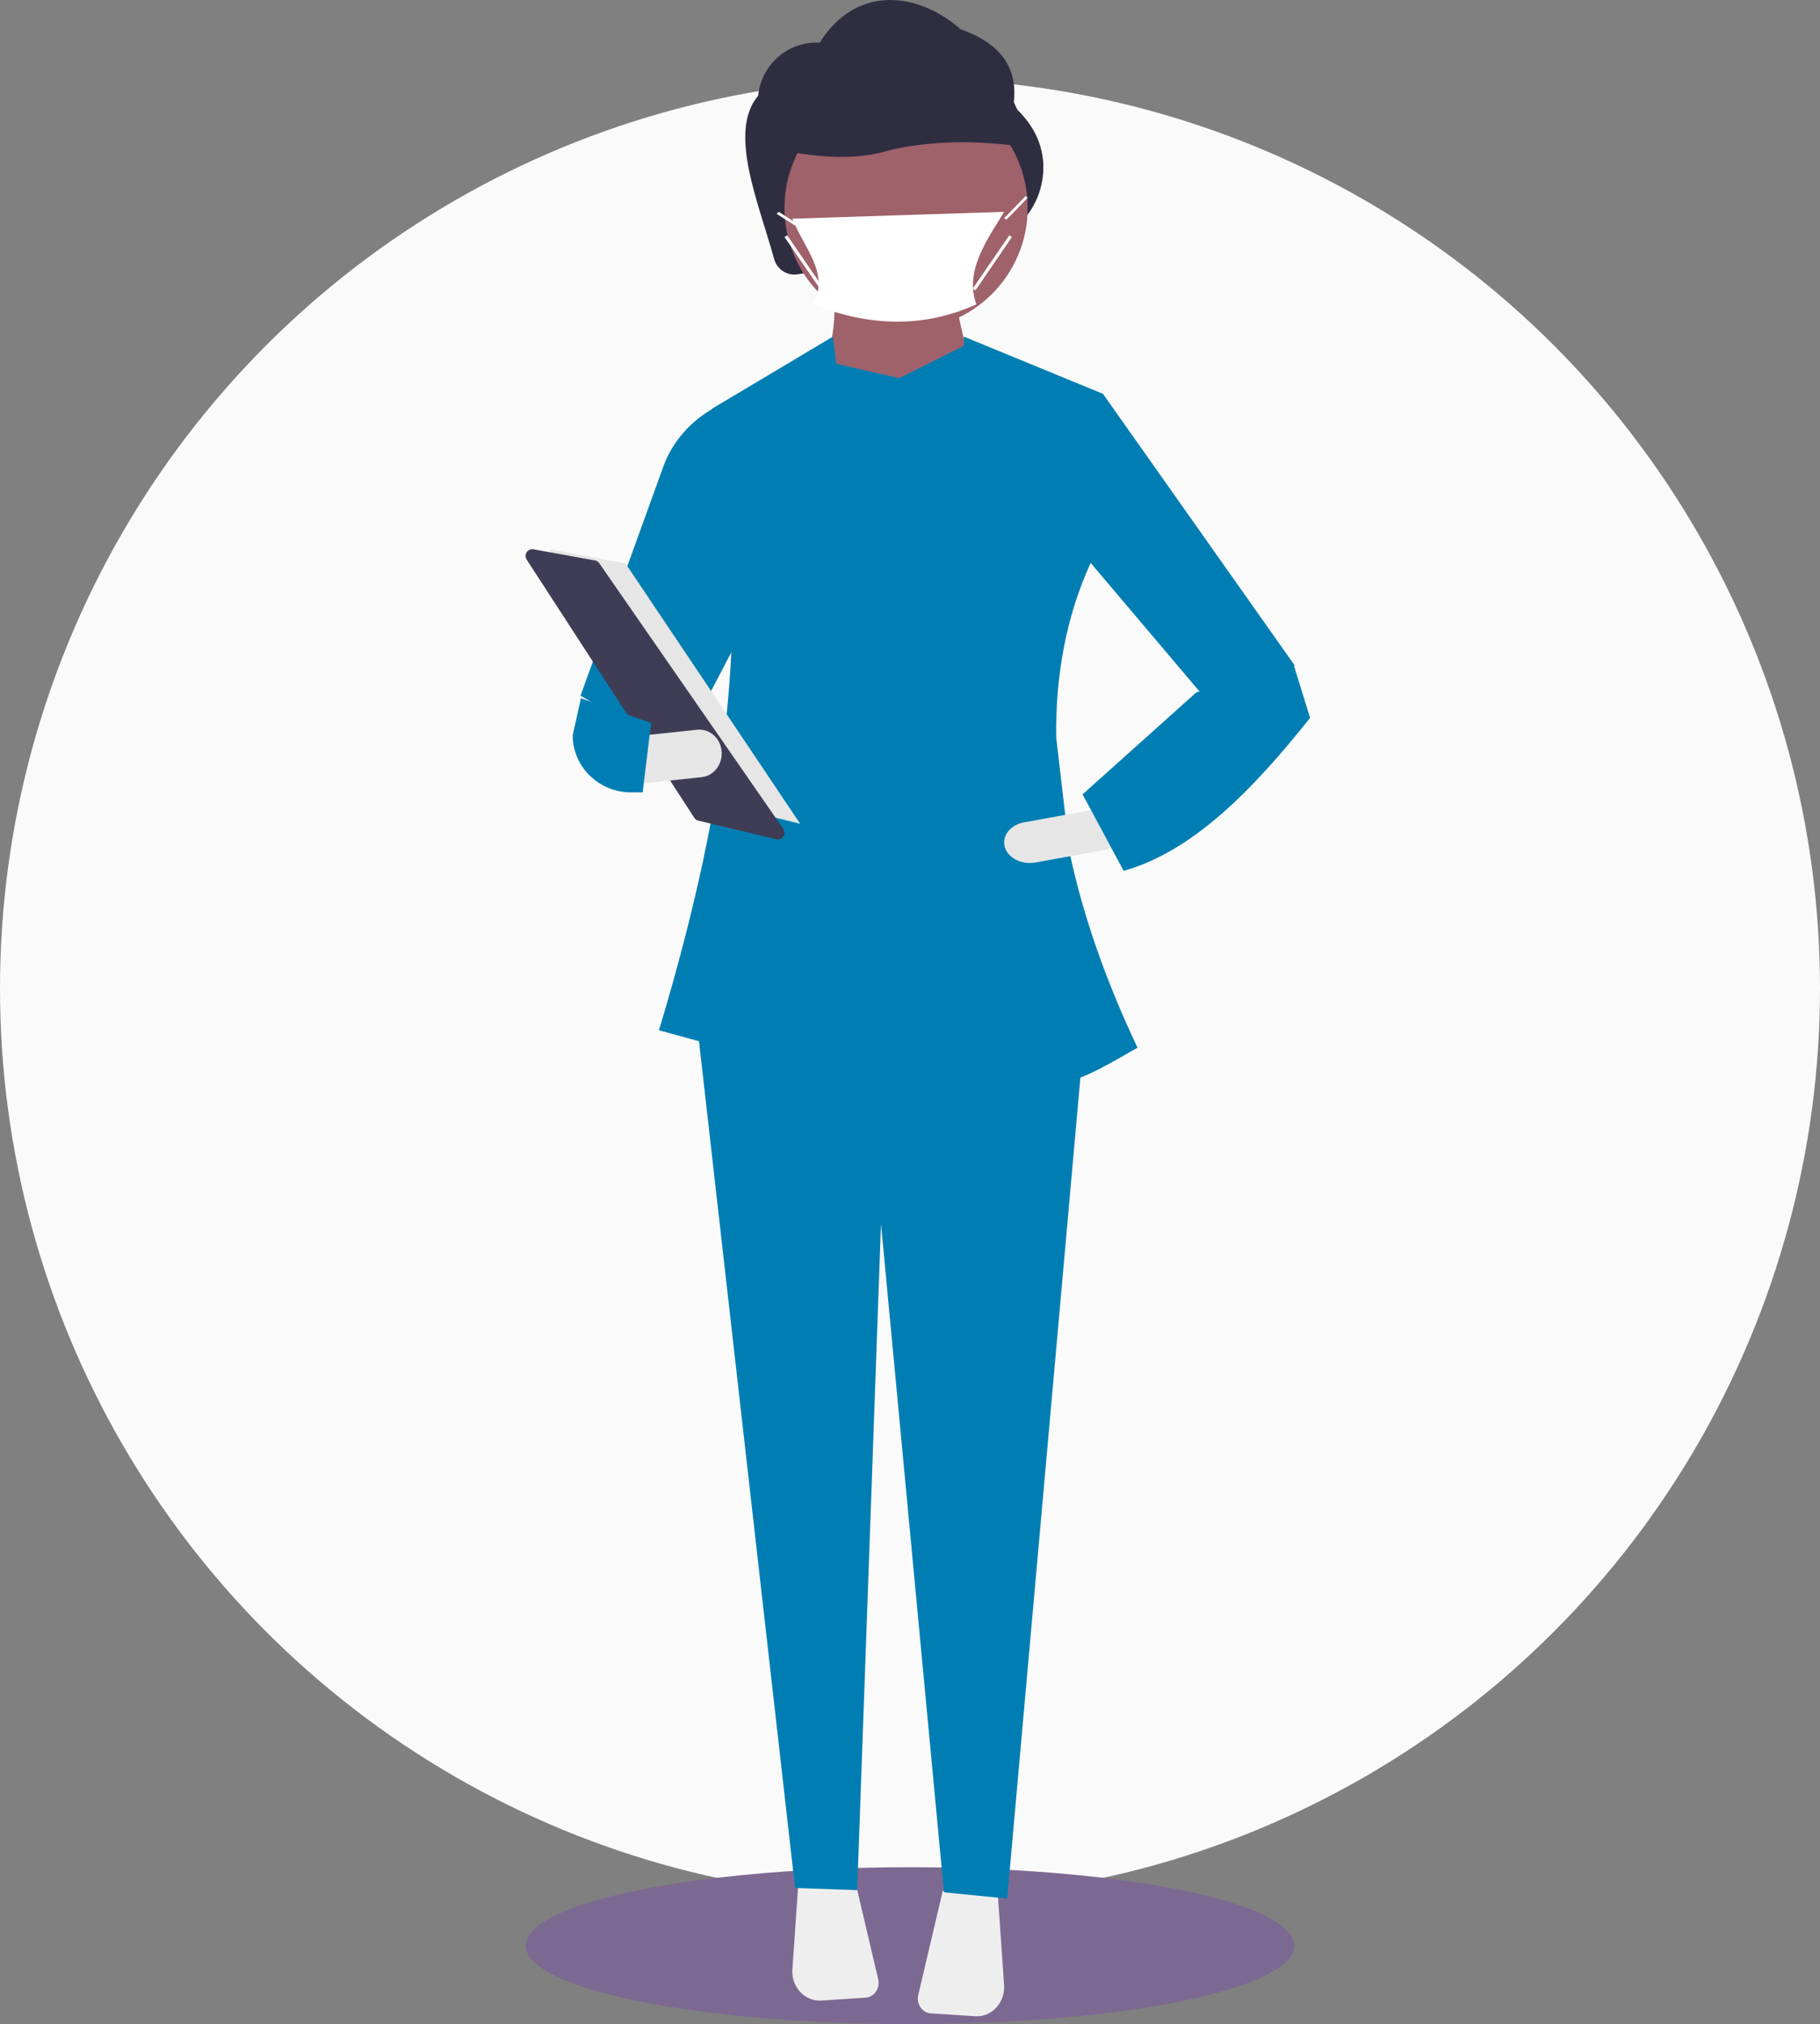
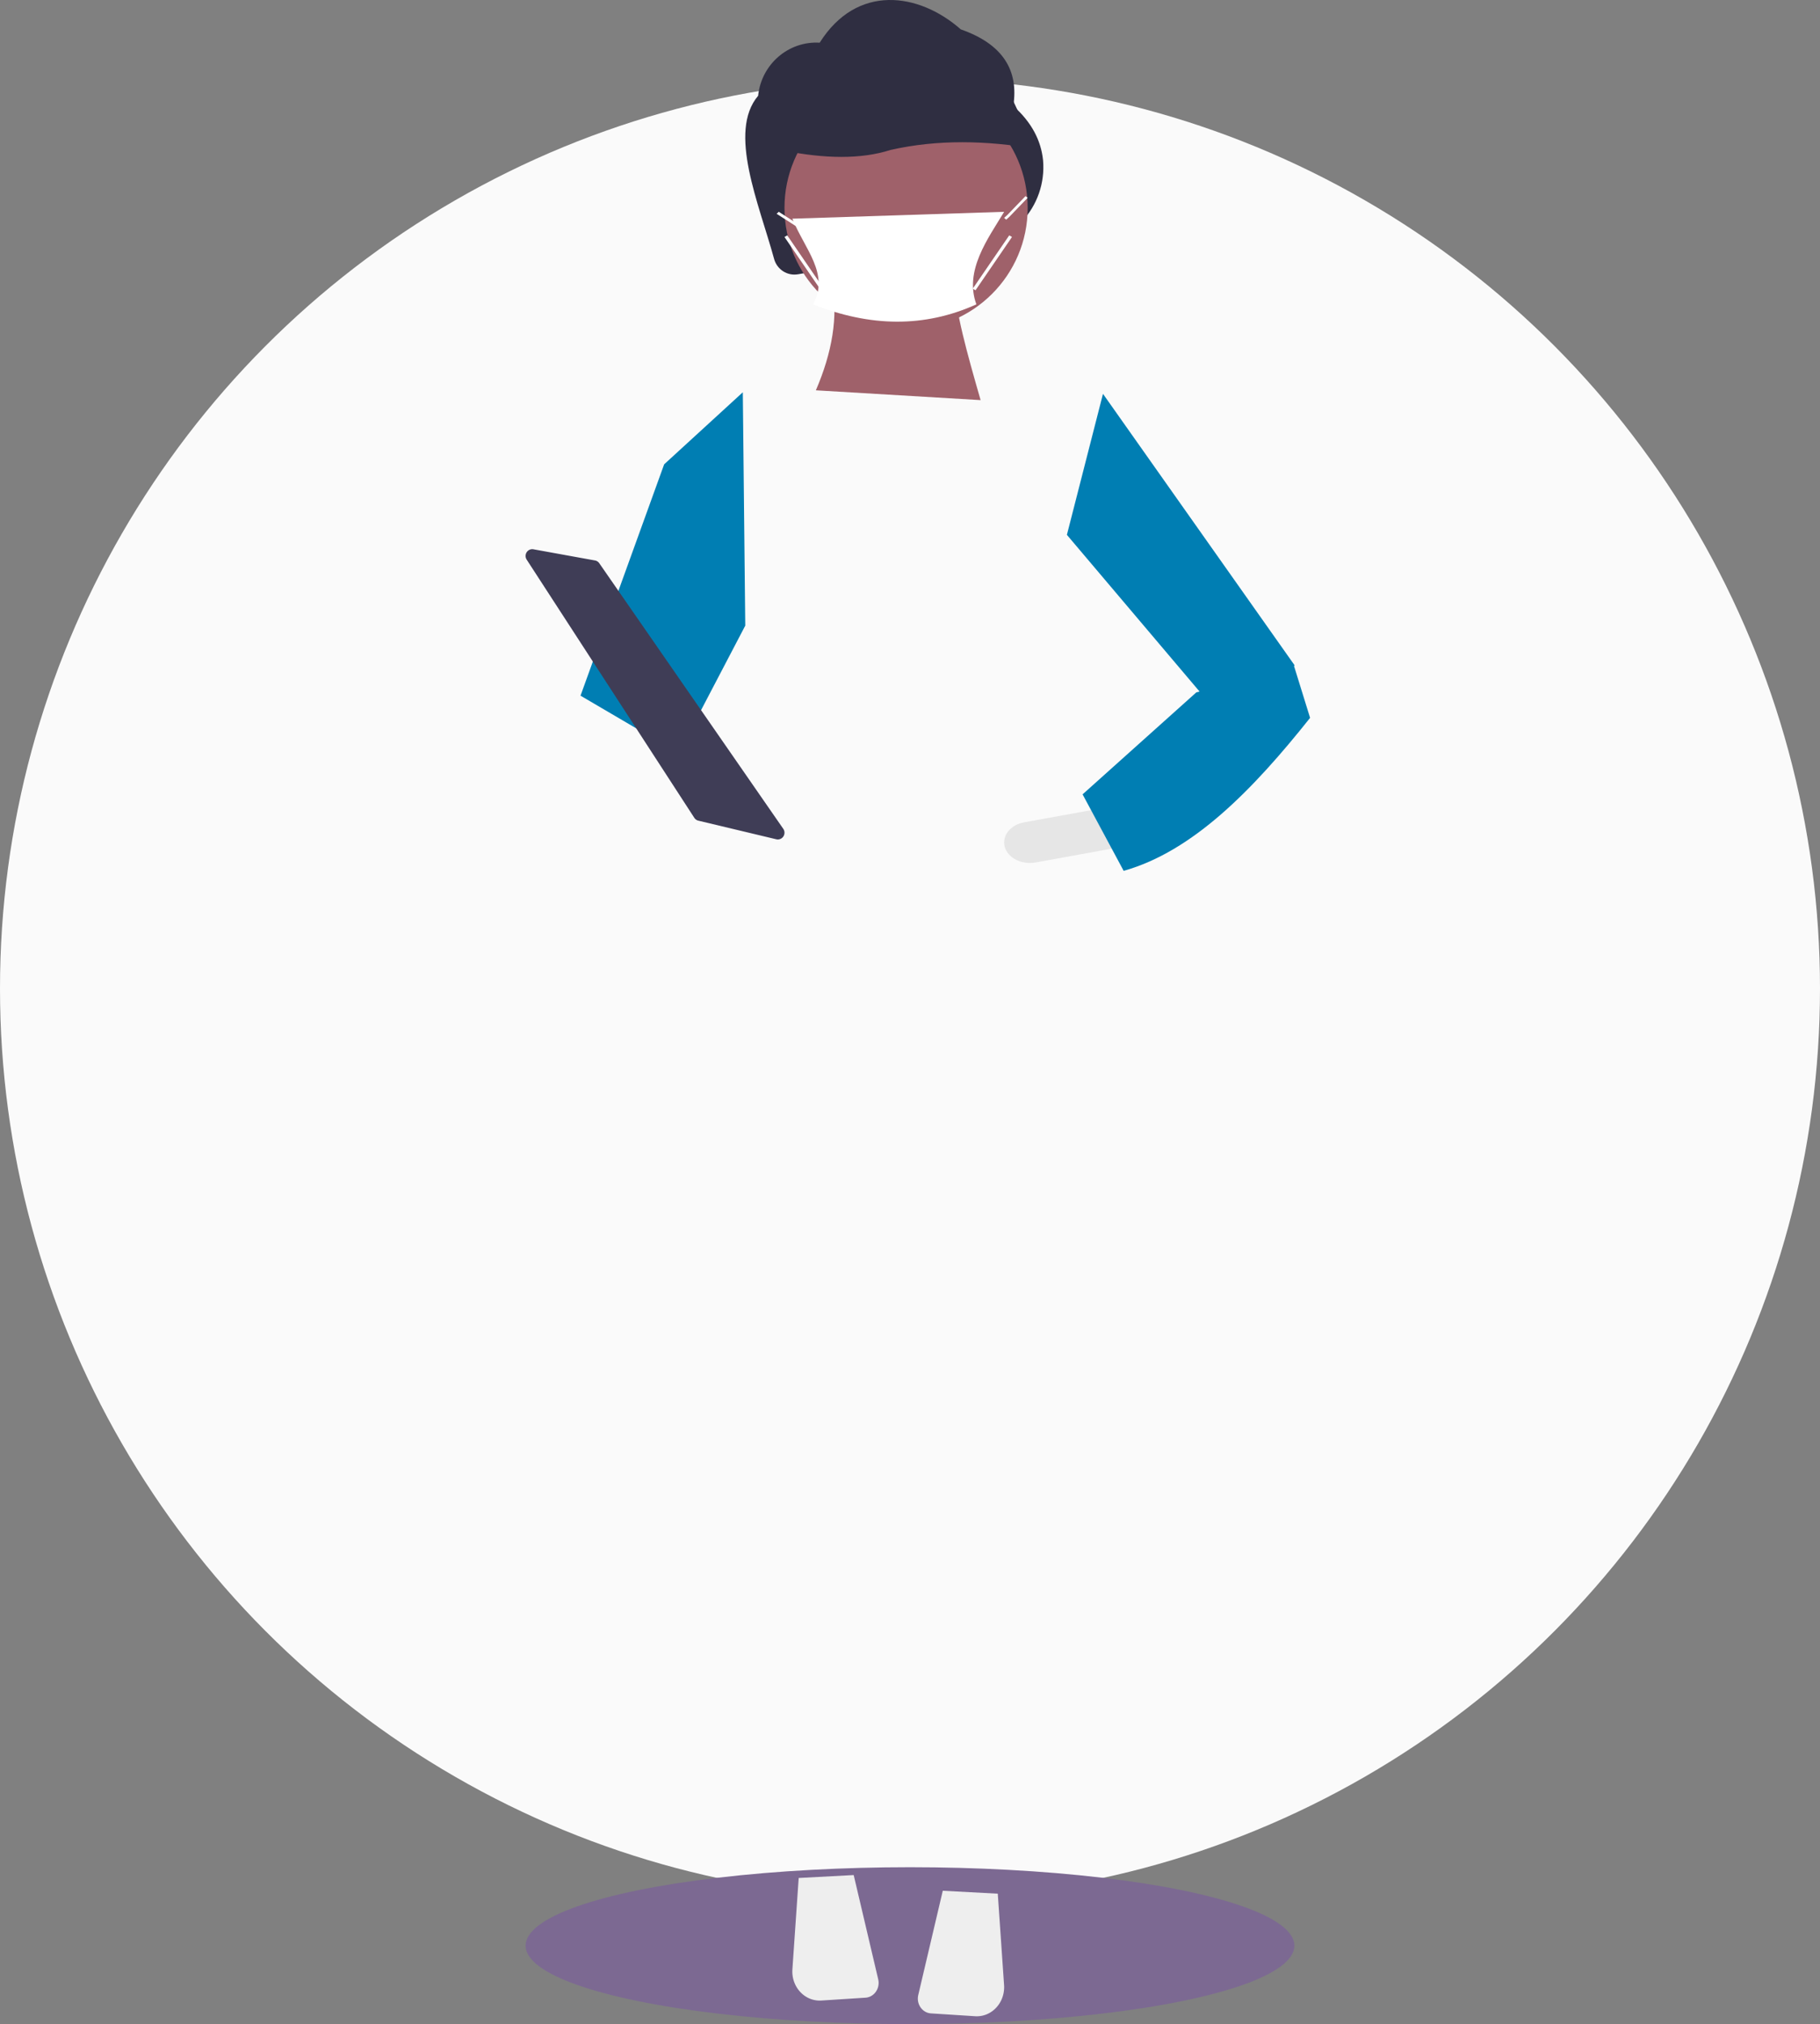
<svg xmlns="http://www.w3.org/2000/svg" width="232" height="258" viewBox="0 0 232 258">
  <rect x="0" y="0" width="232" height="258" fill="#808080" stroke="none" />
  <g fill="none" fill-rule="evenodd">
    <circle fill="#FAFAFA" cx="116" cy="126" r="116" />
    <ellipse fill="#7C6992" cx="116" cy="248" rx="49" ry="10" />
    <path d="m128.273 30.397-26.555 4.564c-1.359.235-2.673-.61-3.042-1.959-1.918-7.026-5.93-16.193-2.035-20.795.412-4.021 3.87-7.002 7.847-6.765 4.744-7.536 12.646-6.404 17.986-1.698 5.375 1.883 7.402 5.225 6.693 9.763 2.322 2.062 3.54 4.385 3.796 6.935.246 2.87-.738 5.71-2.7 7.792l-1.99 2.163z" fill="#2F2E41" />
    <path d="m125 51-21-1.25c2.059-4.78 2.88-9.382 2.06-13.75h15.646c-.036 3.353 1.613 9.154 3.294 15" fill="#9F616A" />
    <path d="m101.811 239.373-.802 11.648c-.14 2.043 1.304 3.82 3.225 3.969.155.012.31.013.466.003l5.629-.362c.98-.064 1.727-.96 1.668-2.003a2.012 2.012 0 0 0-.05-.344L108.822 239l-7.01.373zM120.178 241l-3.124 13.284c-.24 1.014.34 2.04 1.294 2.294.106.028.215.046.323.053l5.63.362c1.923.124 3.576-1.432 3.692-3.477.01-.165.01-.33-.002-.495l-.802-11.648-7.011-.373z" fill="#EEE" />
-     <path fill="#007EB3" d="m128.389 242-8.06-.803-8.027-85.217-3.033 84.942-7.92-.282L88 123h51z" />
    <path d="M115.5 11c8.56 0 15.5 6.94 15.5 15.5 0 8.56-6.94 15.5-15.5 15.5-8.56 0-15.5-6.94-15.5-15.5 0-8.56 6.94-15.5 15.5-15.5" fill="#9F616A" />
    <path d="M132 18.97c-6.285-1.07-12.463-1.217-18.47.14-3.826 1.226-8.42 1.113-13.53.103V9l27.587.487L132 18.97z" fill="#2F2E41" />
    <path d="M124.46 38.795c-6.626 3-13.573 2.879-20.804 0 2.104-3.91-1.042-6.973-2.656-10.921L128 27c-2.065 3.43-5.111 7.481-3.54 11.795" fill="#FFF" />
    <path fill="#FFF" d="m99 27.252.272-.252L102 28.748l-.273.252zM124 36.793 128.65 30l.35.207L124.35 37zM100 30.207l.35-.207 4.65 6.793-.35.207z" />
-     <path d="M86.499 96 74 88.673l10.66-29.488c1.188-3.042 3.465-5.597 6.437-7.221L94.688 50 95 79.746 86.499 96z" fill="#007EB3" />
-     <path d="M134.634 93.973c-.09-7.759 1.227-15.26 4.369-22.172l1.597-21.6-17.722-7.291c-.053.358.052.807 0 1.165l-8.235 4.125-8.03-1.828-.445-3.462-15.41 9.19c5.283 24.6 2.326 49.046-6.758 79.22l21.044 5.763.175-10.121 18.754-1.342c.193 3.283.35 6.509.439 9.663 10.582 3.903 10.946 3.838 20.588-1.75-3.84-8.086-6.88-16.501-8.652-24.86l-1.714-14.7z" fill="#007EB3" />
+     <path d="M86.499 96 74 88.673l10.66-29.488L94.688 50 95 79.746 86.499 96z" fill="#007EB3" />
    <path fill="#007EB3" d="m163.811 92-10.698-3.617L136 68.173l4.6-17.973L165 84.765z" />
    <path d="M128.081 107.955c.402 1.413 2.153 2.298 3.916 1.98L142 108.12 140.554 103l-10.003 1.816c-1.763.32-2.869 1.726-2.47 3.14" fill="#E6E6E6" />
    <path d="m138 101.25 5.236 9.75c8.807-2.478 16.44-10.288 23.764-19.5l-2.014-6.5-12.486 3.25-14.5 13z" fill="#007EB3" />
-     <path fill="#E6E6E6" d="m70 70 9.74 1.823L102 105l-11.826-2.917z" />
    <path d="M67.837 70a.857.857 0 0 0-.837.876c.002.164.05.324.14.462l21.363 32.9a.846.846 0 0 0 .514.365l9.94 2.374a.849.849 0 0 0 1.02-.641.873.873 0 0 0-.132-.694L76.39 71.79a.839.839 0 0 0-.545-.353l-7.848-1.423a.922.922 0 0 0-.16-.014" fill="#3F3D56" />
-     <path d="m80 93.955.562 6.045 8.873-.94c1.564-.166 2.706-1.653 2.55-3.322-.154-1.67-1.548-2.889-3.112-2.723l-8.873.94z" fill="#E6E6E6" />
-     <path d="M73 93.74c.028 4.014 3.347 7.255 7.436 7.26h1.483L83 92.161 74.055 89 73 93.74z" fill="#007EB3" />
    <path fill="#FFF" d="m128.258 28-.258-.23.39-.348L130.723 25l.277.211-2.342 2.432z" />
  </g>
</svg>